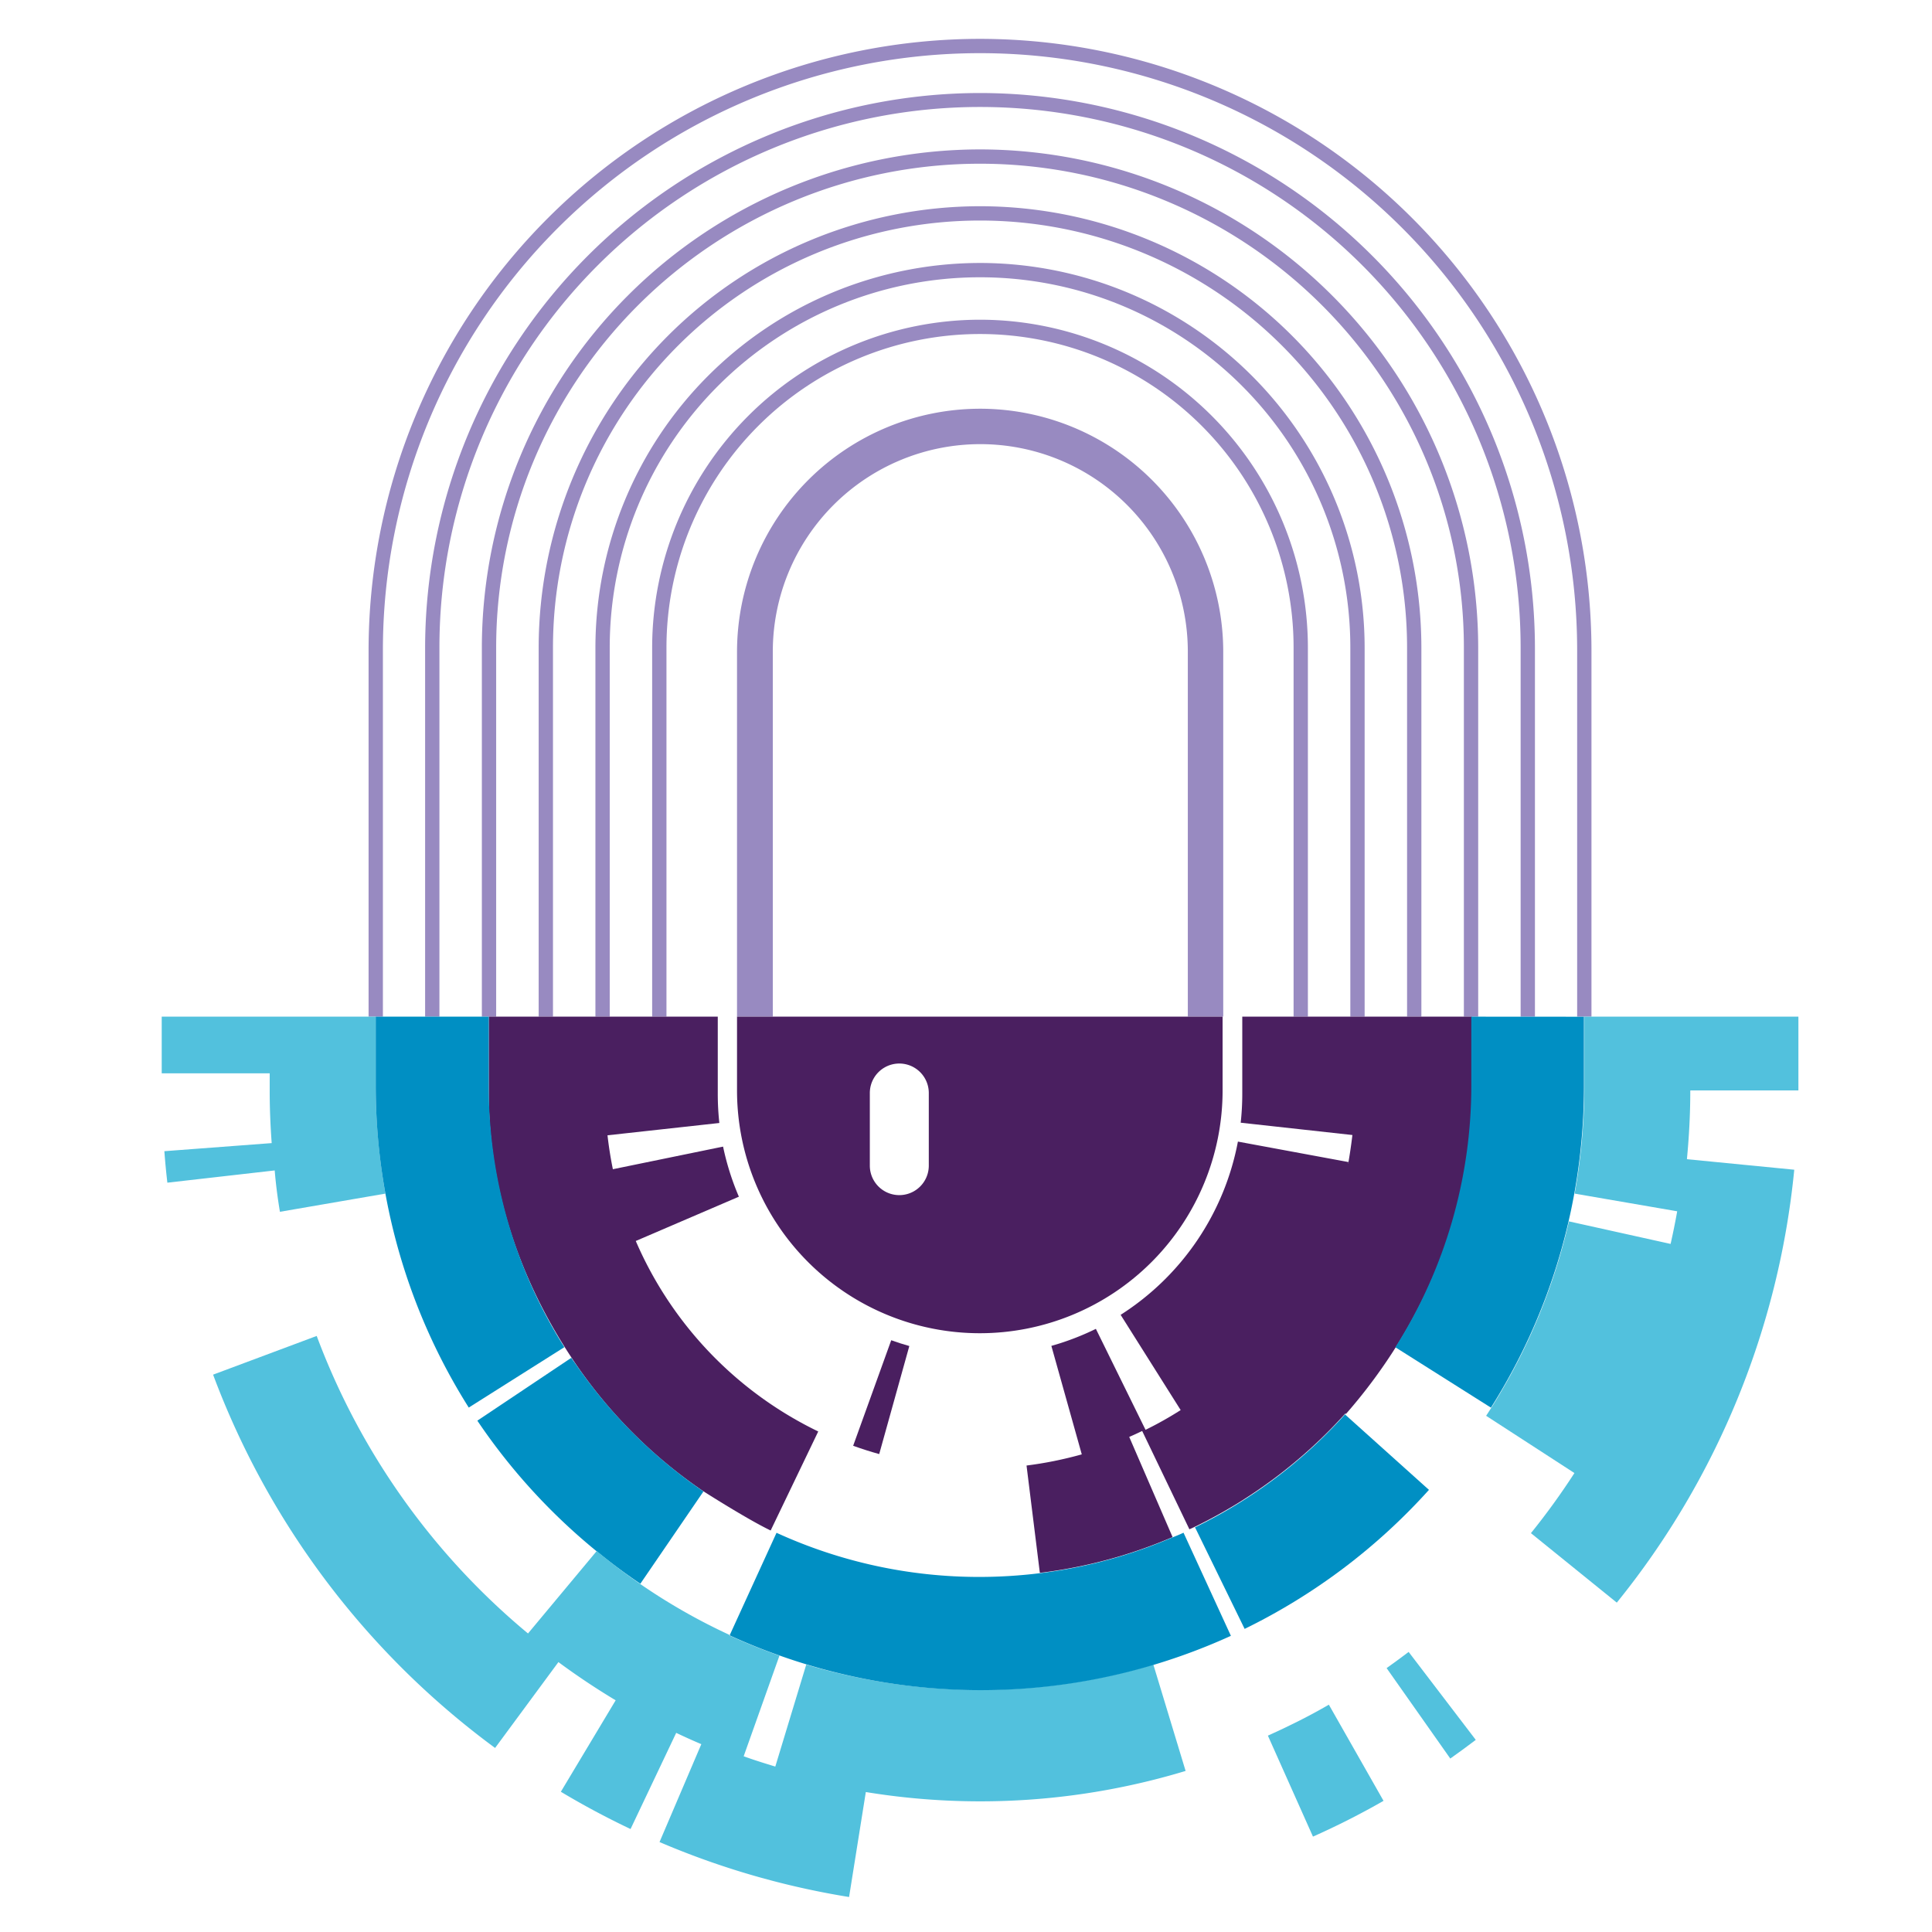
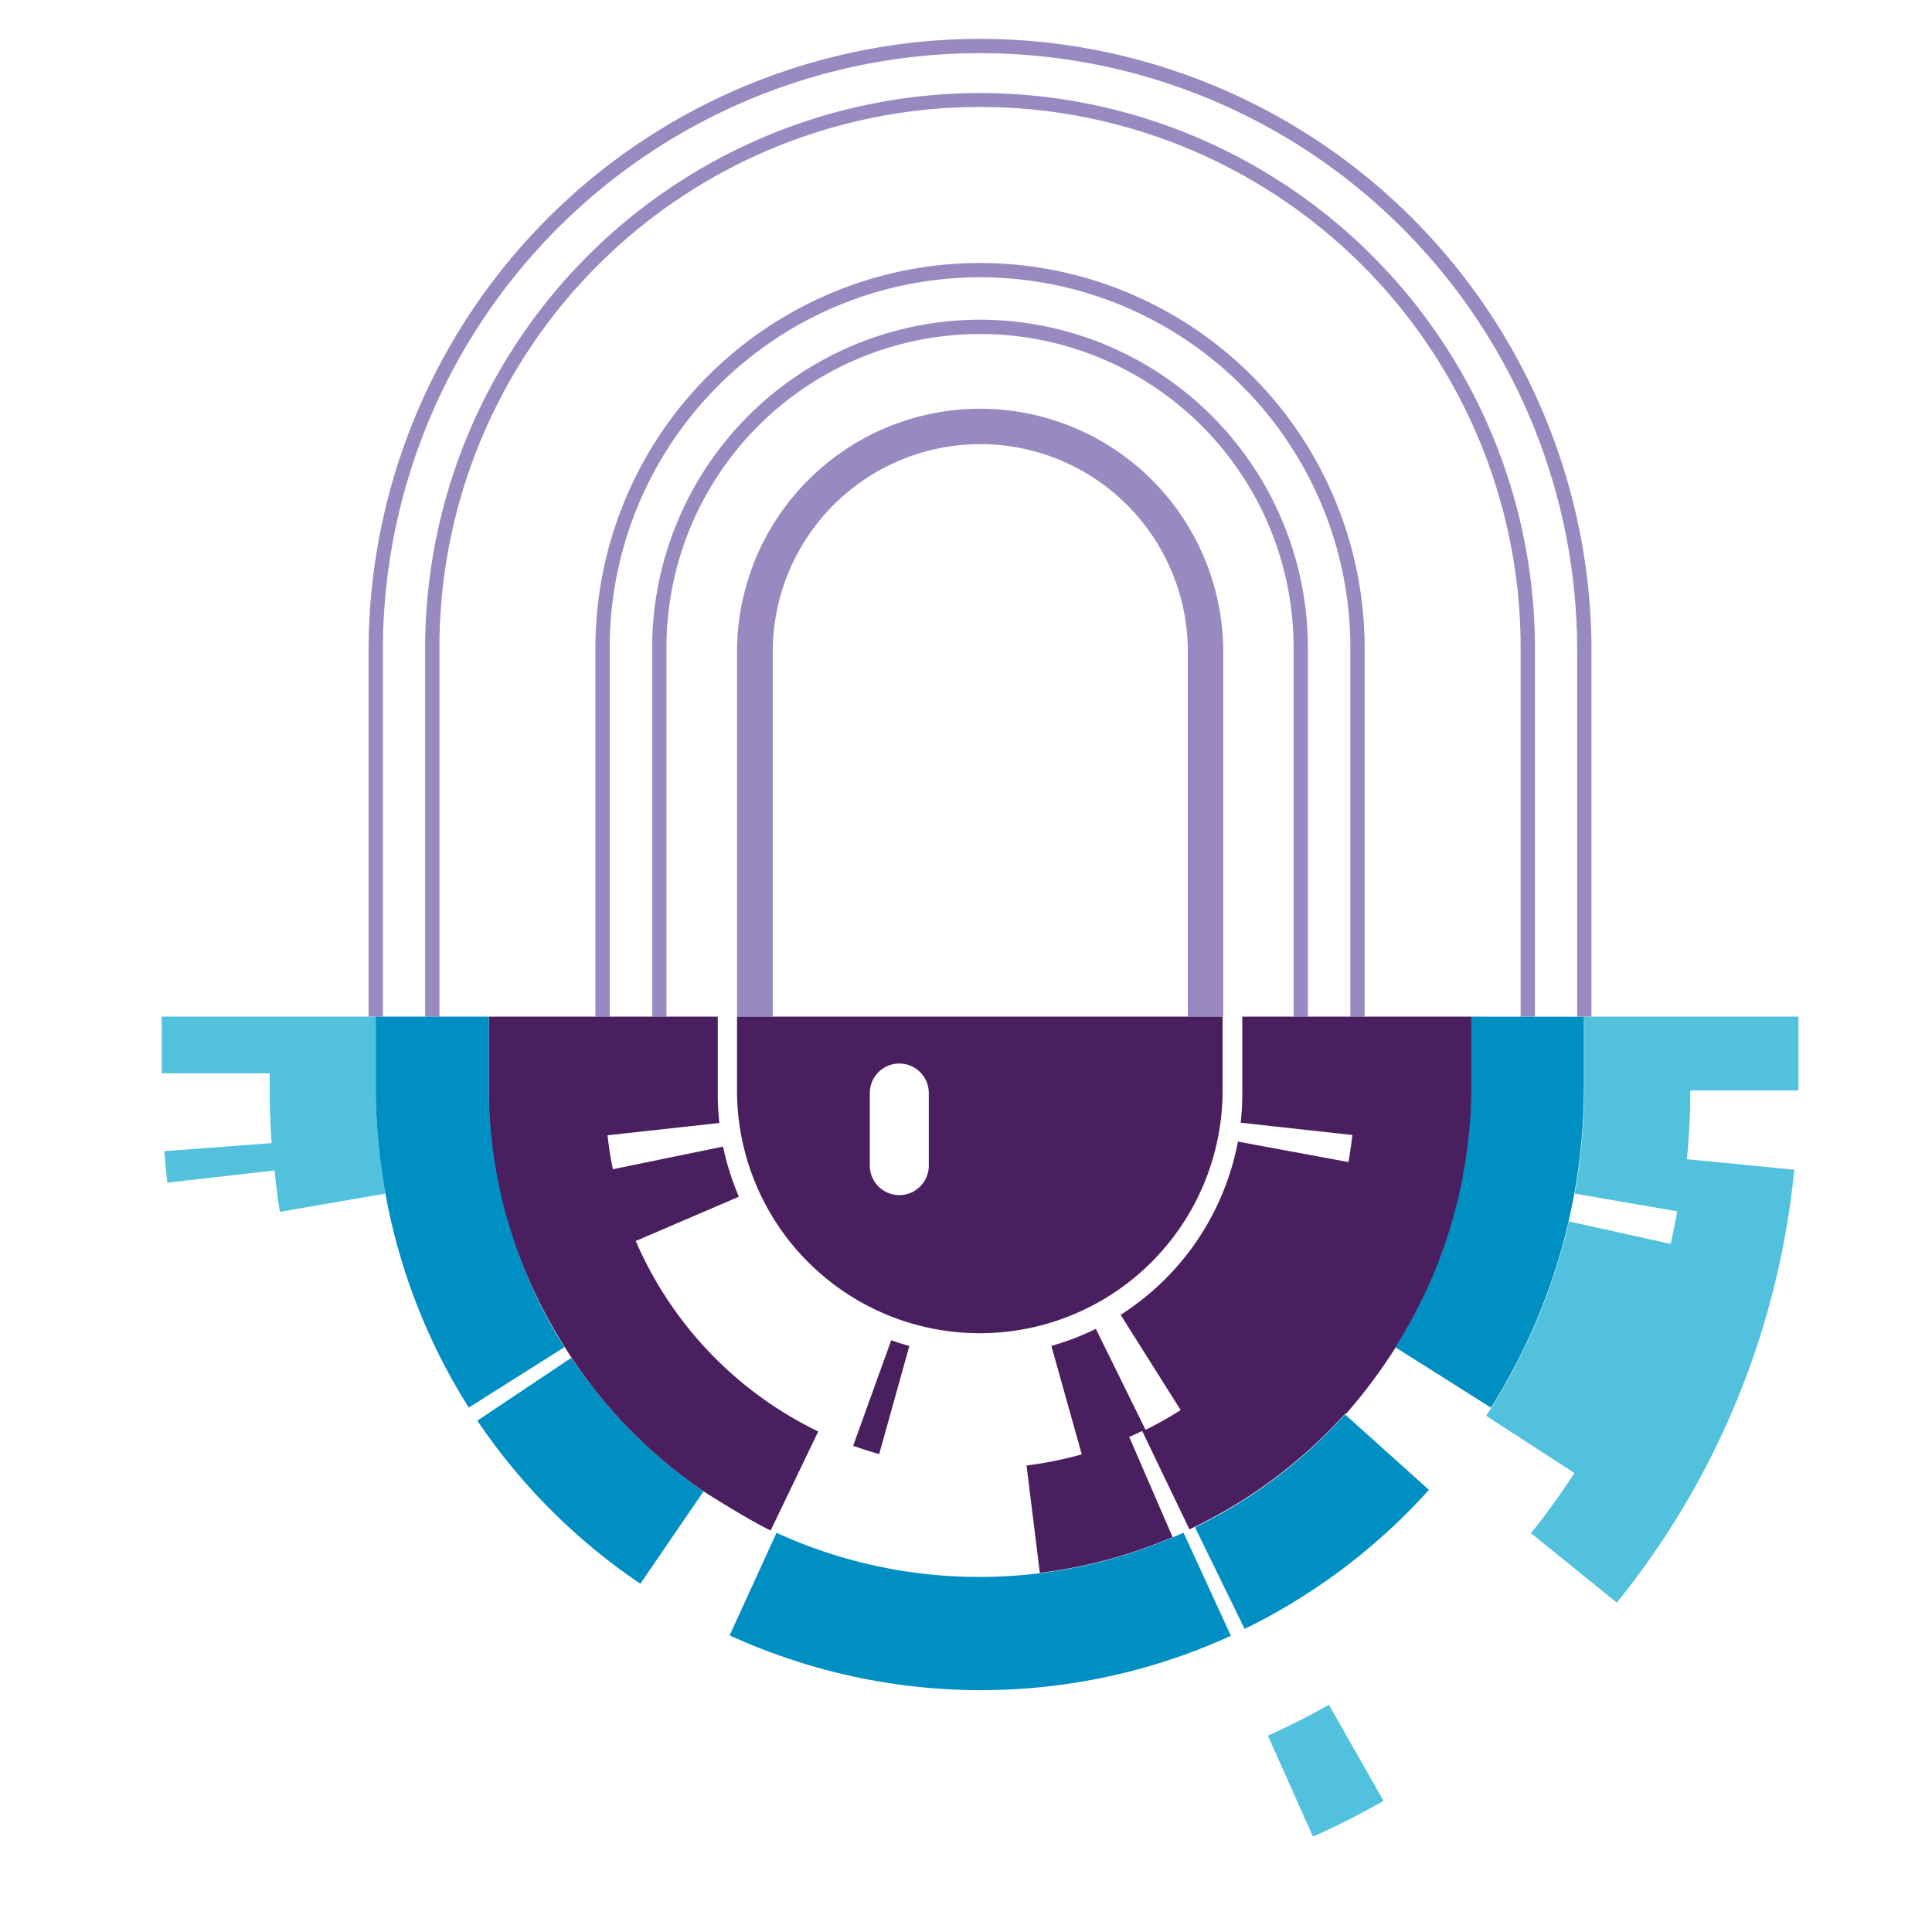
<svg xmlns="http://www.w3.org/2000/svg" viewBox="0 0 270 270">
  <title>explainer-c_most-advanced-dlp</title>
  <path d="M137,5.43A85.54,85.54,0,0,0,51.51,90.88v51.2h2V90.88a83.45,83.45,0,1,1,166.9,0v51.2h2V90.88A85.54,85.54,0,0,0,137,5.43Z" fill="#988ac1" />
  <path d="M137,13A77.64,77.64,0,0,0,59.41,90.5v51.58h2V90.5a75.55,75.55,0,1,1,151.1,0v51.58h2V90.5A77.64,77.64,0,0,0,137,13Z" fill="#988ac1" />
-   <path d="M137,20.88A69.7,69.7,0,0,0,67.34,90.5v51.58h2V90.5a67.62,67.62,0,0,1,135.24,0v51.58h2V90.5A69.7,69.7,0,0,0,137,20.88Z" fill="#988ac1" />
-   <path d="M137,28.82A61.75,61.75,0,0,0,75.28,90.5v51.58h2V90.5a59.68,59.68,0,1,1,119.36,0v51.58h2V90.5A61.75,61.75,0,0,0,137,28.82Z" fill="#988ac1" />
  <path d="M137,36.75A53.81,53.81,0,0,0,83.21,90.5v51.58h2V90.5a51.75,51.75,0,1,1,103.5,0v51.58h2V90.5A53.81,53.81,0,0,0,137,36.75Z" fill="#988ac1" />
  <path d="M137,44.68A45.87,45.87,0,0,0,91.14,90.5v51.58h2V90.5a43.82,43.82,0,1,1,87.64,0v51.58h2V90.5A45.87,45.87,0,0,0,137,44.68Z" fill="#988ac1" />
  <path d="M137,57.12A34,34,0,0,0,103,91.07v51H108v-51a29,29,0,0,1,58,0v51h4.95v-51A34,34,0,0,0,137,57.12Z" fill="#988ac1" />
  <path d="M103,142.08v10.31a33.93,33.93,0,1,0,67.86,0V142.08Zm26.8,20.82a4.12,4.12,0,0,1-8.24,0V152.75a4.12,4.12,0,0,1,8.24,0Z" fill="#4a1f60" />
  <path d="M119.23,202.05c1.19.43,2.42.82,3.64,1.16l4.21-15.1c-.85-.24-1.7-.51-2.53-.81Z" fill="#4a1f60" />
  <path d="M173.61,142.08V152.8a37.55,37.55,0,0,1-.22,4.1L189,158.62c-.21,1.78-.45,3.22-.55,3.78L173,159.54a36.82,36.82,0,0,1-16.39,24.21L165,197.06a50,50,0,0,1-4.91,2.76l-6.94-14.11a36.91,36.91,0,0,1-6.22,2.38l4.25,15.16a53.32,53.32,0,0,1-7.72,1.56l1.86,15a67.44,67.44,0,0,0,18.55-5l-6.06-14c.61-.26,1.21-.54,1.81-.83l6.6,13.74.8-.37a68.6,68.6,0,0,0,21-15.82l.08.07c10.73-12.25,17.58-28.11,17.58-44.83V142.08Zm14.8,20.33c0,.3-.06.34,0,0Z" fill="#4a1f60" />
  <path d="M88.85,173.43l14.41-6.19a36.88,36.88,0,0,1-2.21-7l-15.4,3.16c-.32-1.56-.57-3.15-.75-4.74l15.63-1.72a37.55,37.55,0,0,1-.22-4.1V142.08h-32V152.8c0,12.49,3.82,25.66,12.28,38a67.53,67.53,0,0,0,17.73,17.62s6.07,3.88,9.38,5.47l6.65-13.84A52.77,52.77,0,0,1,88.85,173.43Z" fill="#4a1f60" />
  <path d="M205.62,142.08v9.63A68.32,68.32,0,0,1,195,188.28l13.36,8.44a84.14,84.14,0,0,0,13-45v-9.63Z" fill="#008fc3" />
  <path d="M188,197.63a68.6,68.6,0,0,1-21,15.82l.18.35,6.76,13.84a84.72,84.72,0,0,0,25.76-19.43L188,197.7Z" fill="#008fc3" />
  <path d="M98.31,208.43a68.91,68.91,0,0,1-17.73-17.62c-.25-.35-.5-.69-.74-1.05l-13.13,8.78a84.44,84.44,0,0,0,22.78,22.79l8.65-12.65Z" fill="#008fc3" />
  <path d="M108.35,246.88l4.33-14.27c-1.25-.38-2.5-.79-3.74-1.23l-5,14.06C105.39,246,106.87,246.43,108.35,246.88Z" fill="none" />
  <path d="M177.19,242.56l6.3,14.11c3.35-1.49,6.67-3.17,9.86-5l-7.64-13.44C183,239.81,180.08,241.26,177.19,242.56Z" fill="#52c1dd" />
-   <path d="M193.78,233.12l8.9,12.64c1.19-.84,2.39-1.72,3.56-2.61l-9.38-12.29C195.84,231.63,194.81,232.39,193.78,233.12Z" fill="#52c1dd" />
  <path d="M236.23,152.39h15.1V142.08H221.41v10.48a84.8,84.8,0,0,1-1.35,14.25l14.33,2.47c-.27,1.53-.58,3.05-.92,4.56l-14.21-3.15a84.06,84.06,0,0,1-11.57,27.17l12.34,8a98.94,98.94,0,0,1-6.08,8.4l12,9.71a113.72,113.72,0,0,0,24.8-60.5l-15-1.47c.3-3.15.47-6.33.47-9.5Z" fill="#52c1dd" />
-   <path d="M112.68,232.61l-4.33,14.27c-1.48-.45-3-.92-4.42-1.44l5-14.06q-3.54-1.24-7-2.82l0-.09a83.62,83.62,0,0,1-18.53-11.72l-9.61,11.53A99,99,0,0,1,44.26,186.7l-14.48,5.41a114.43,114.43,0,0,0,39.41,52.17l8.85-12q3.87,2.86,8,5.34L78.38,250.4c3.15,1.89,6.43,3.64,9.74,5.21l6.38-13.44c1.16.55,2.33,1.08,3.51,1.58l-5.84,13.68a113.26,113.26,0,0,0,26.49,7.68L121,250.44a99,99,0,0,0,44.69-2.95l-4.51-14.87a84.82,84.82,0,0,1-48.53,0Z" fill="#52c1dd" />
  <path d="M39.12,169.35l14.74-2.54a86.34,86.34,0,0,1-1.35-14.38V142.08H22.6V150H37.69v2.44c0,2.44.1,4.88.28,7.31l-15,1.13c.11,1.47.25,2.95.42,4.4l15-1.71C38.55,165.52,38.8,167.44,39.12,169.35Z" fill="#52c1dd" />
  <path d="M165.4,214.2c-.52.24-1,.44-1.56.66a67.44,67.44,0,0,1-18.55,5,69.77,69.77,0,0,1-8.33.52,68,68,0,0,1-28.44-6.17L102,228.47l0,.09q3.45,1.58,7,2.82c1.24.44,2.49.85,3.74,1.23a84.22,84.22,0,0,0,59.28-4Z" fill="#008fc3" />
  <path d="M68.3,151.71v-9.63H52.51v9.63a84.16,84.16,0,0,0,13,45l13.36-8.44A68.32,68.32,0,0,1,68.3,151.71Z" fill="#008fc3" />
</svg>